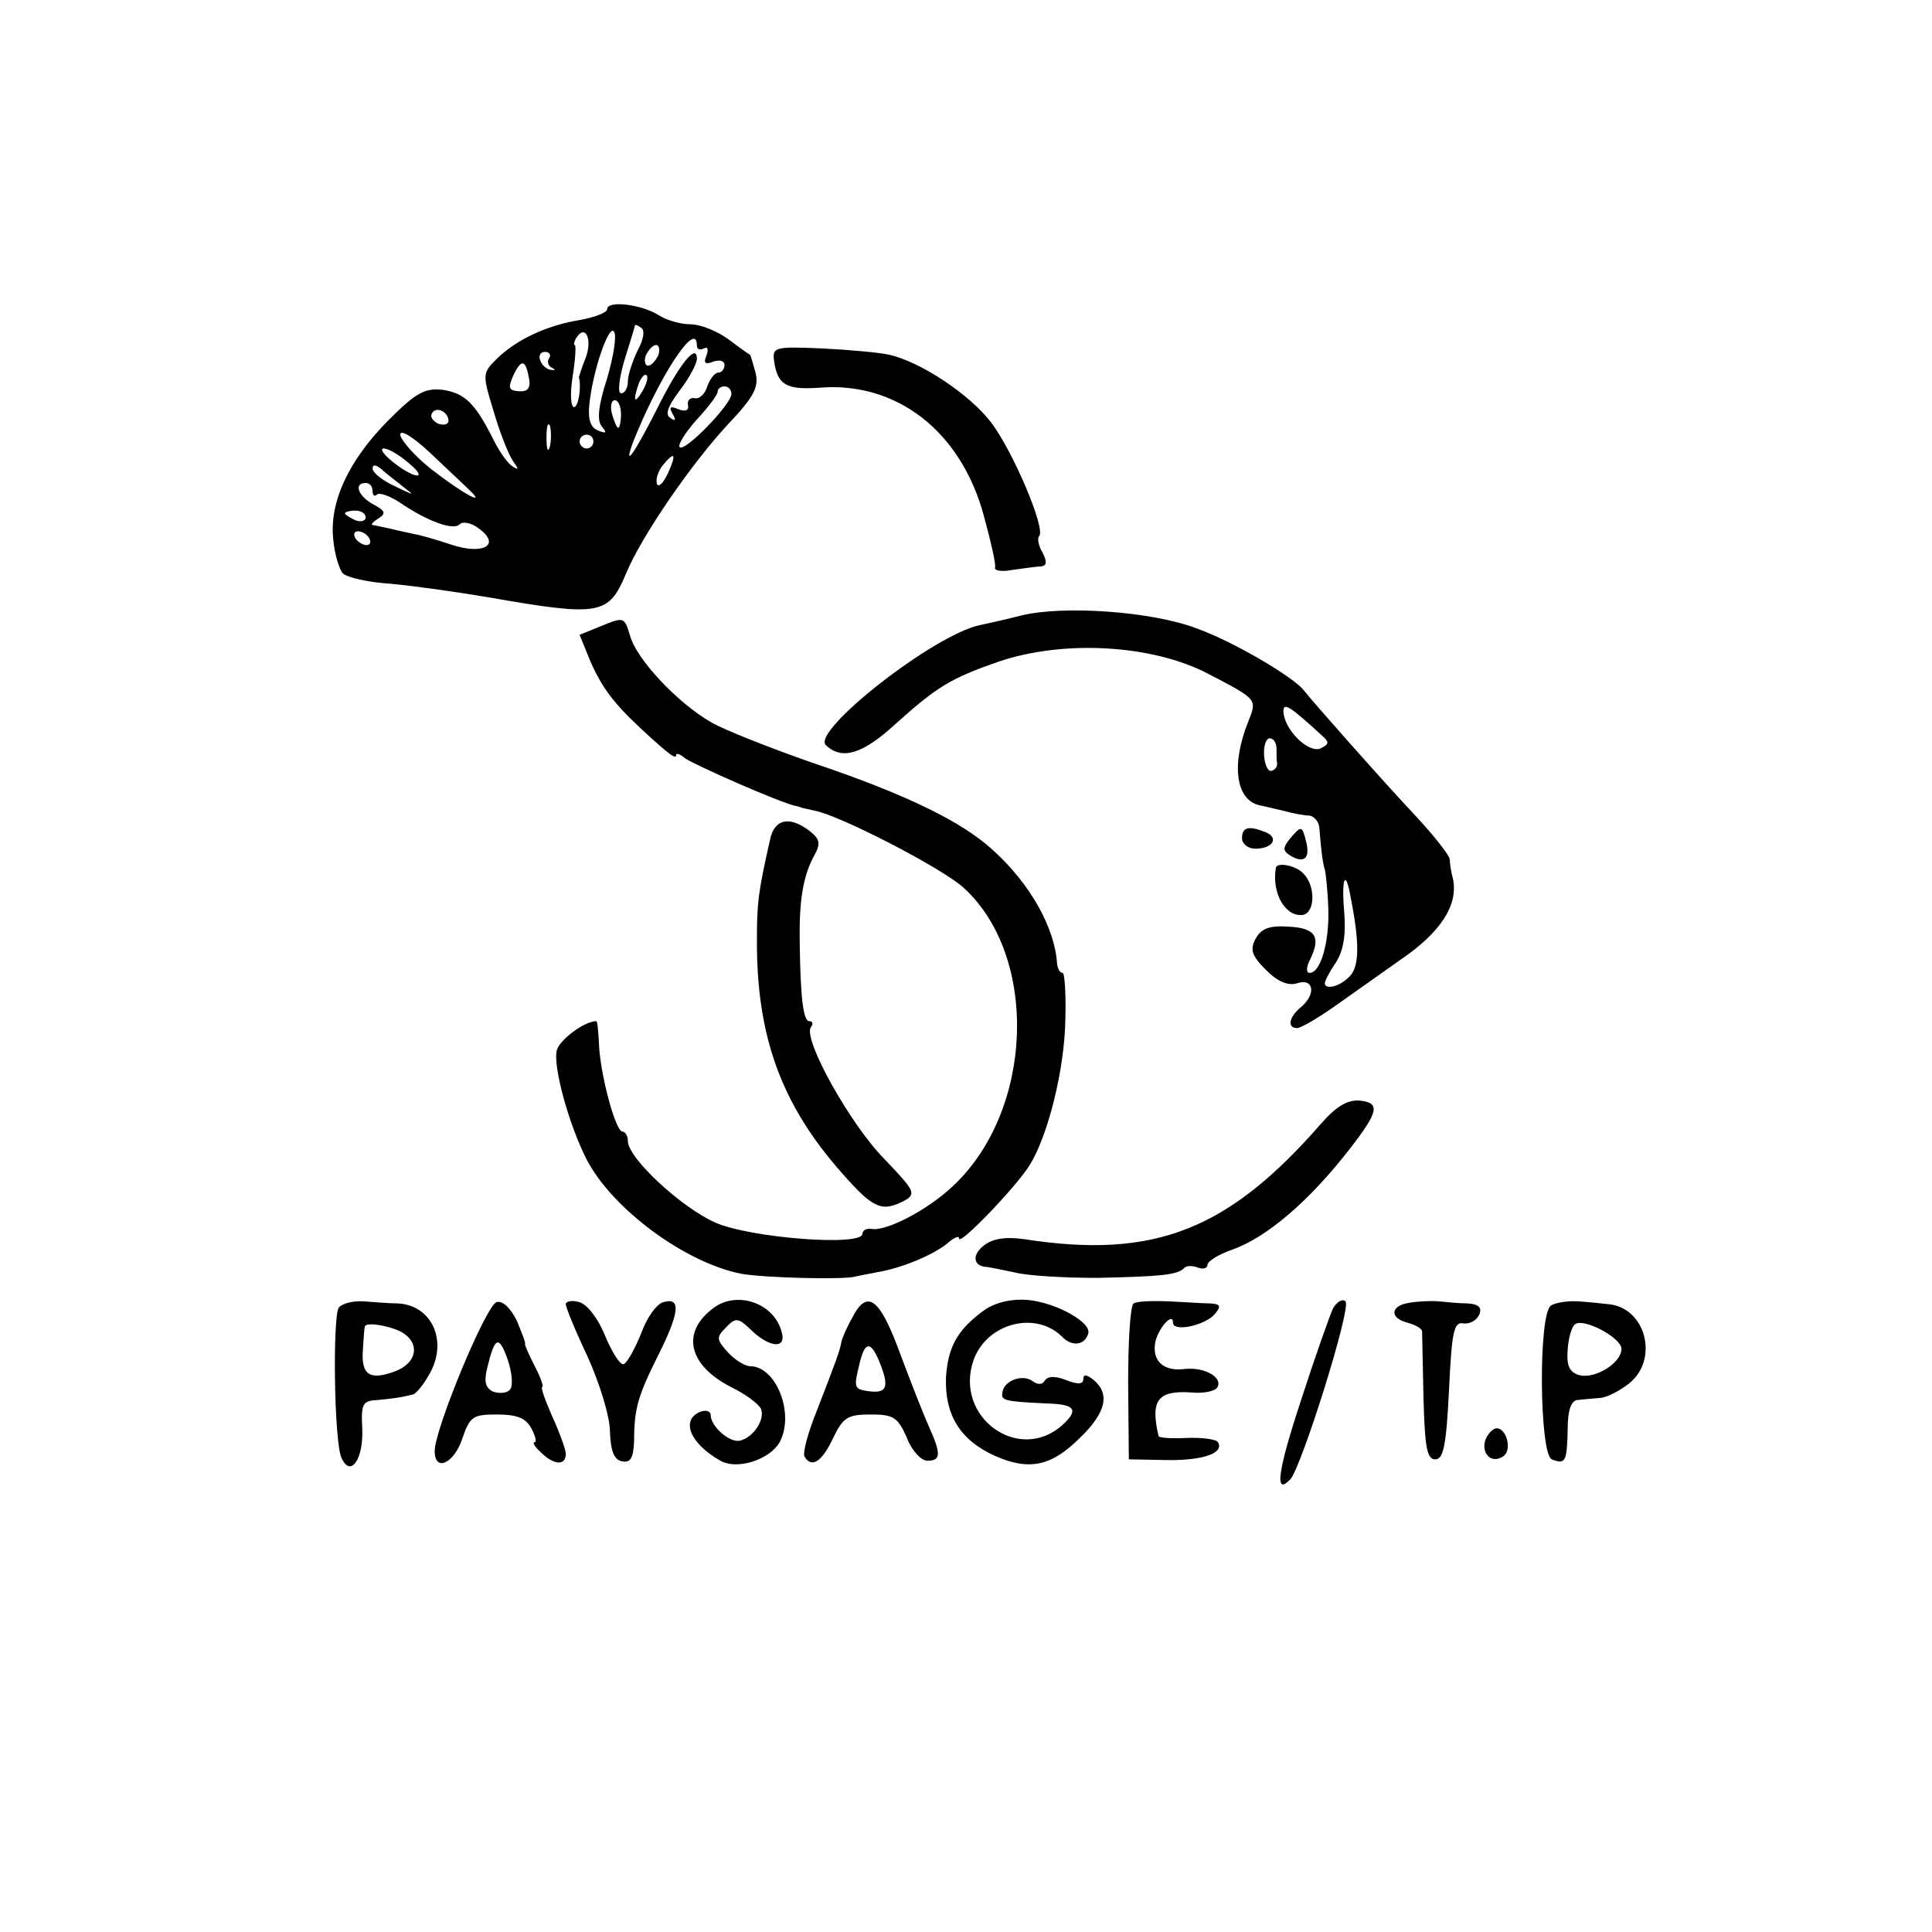
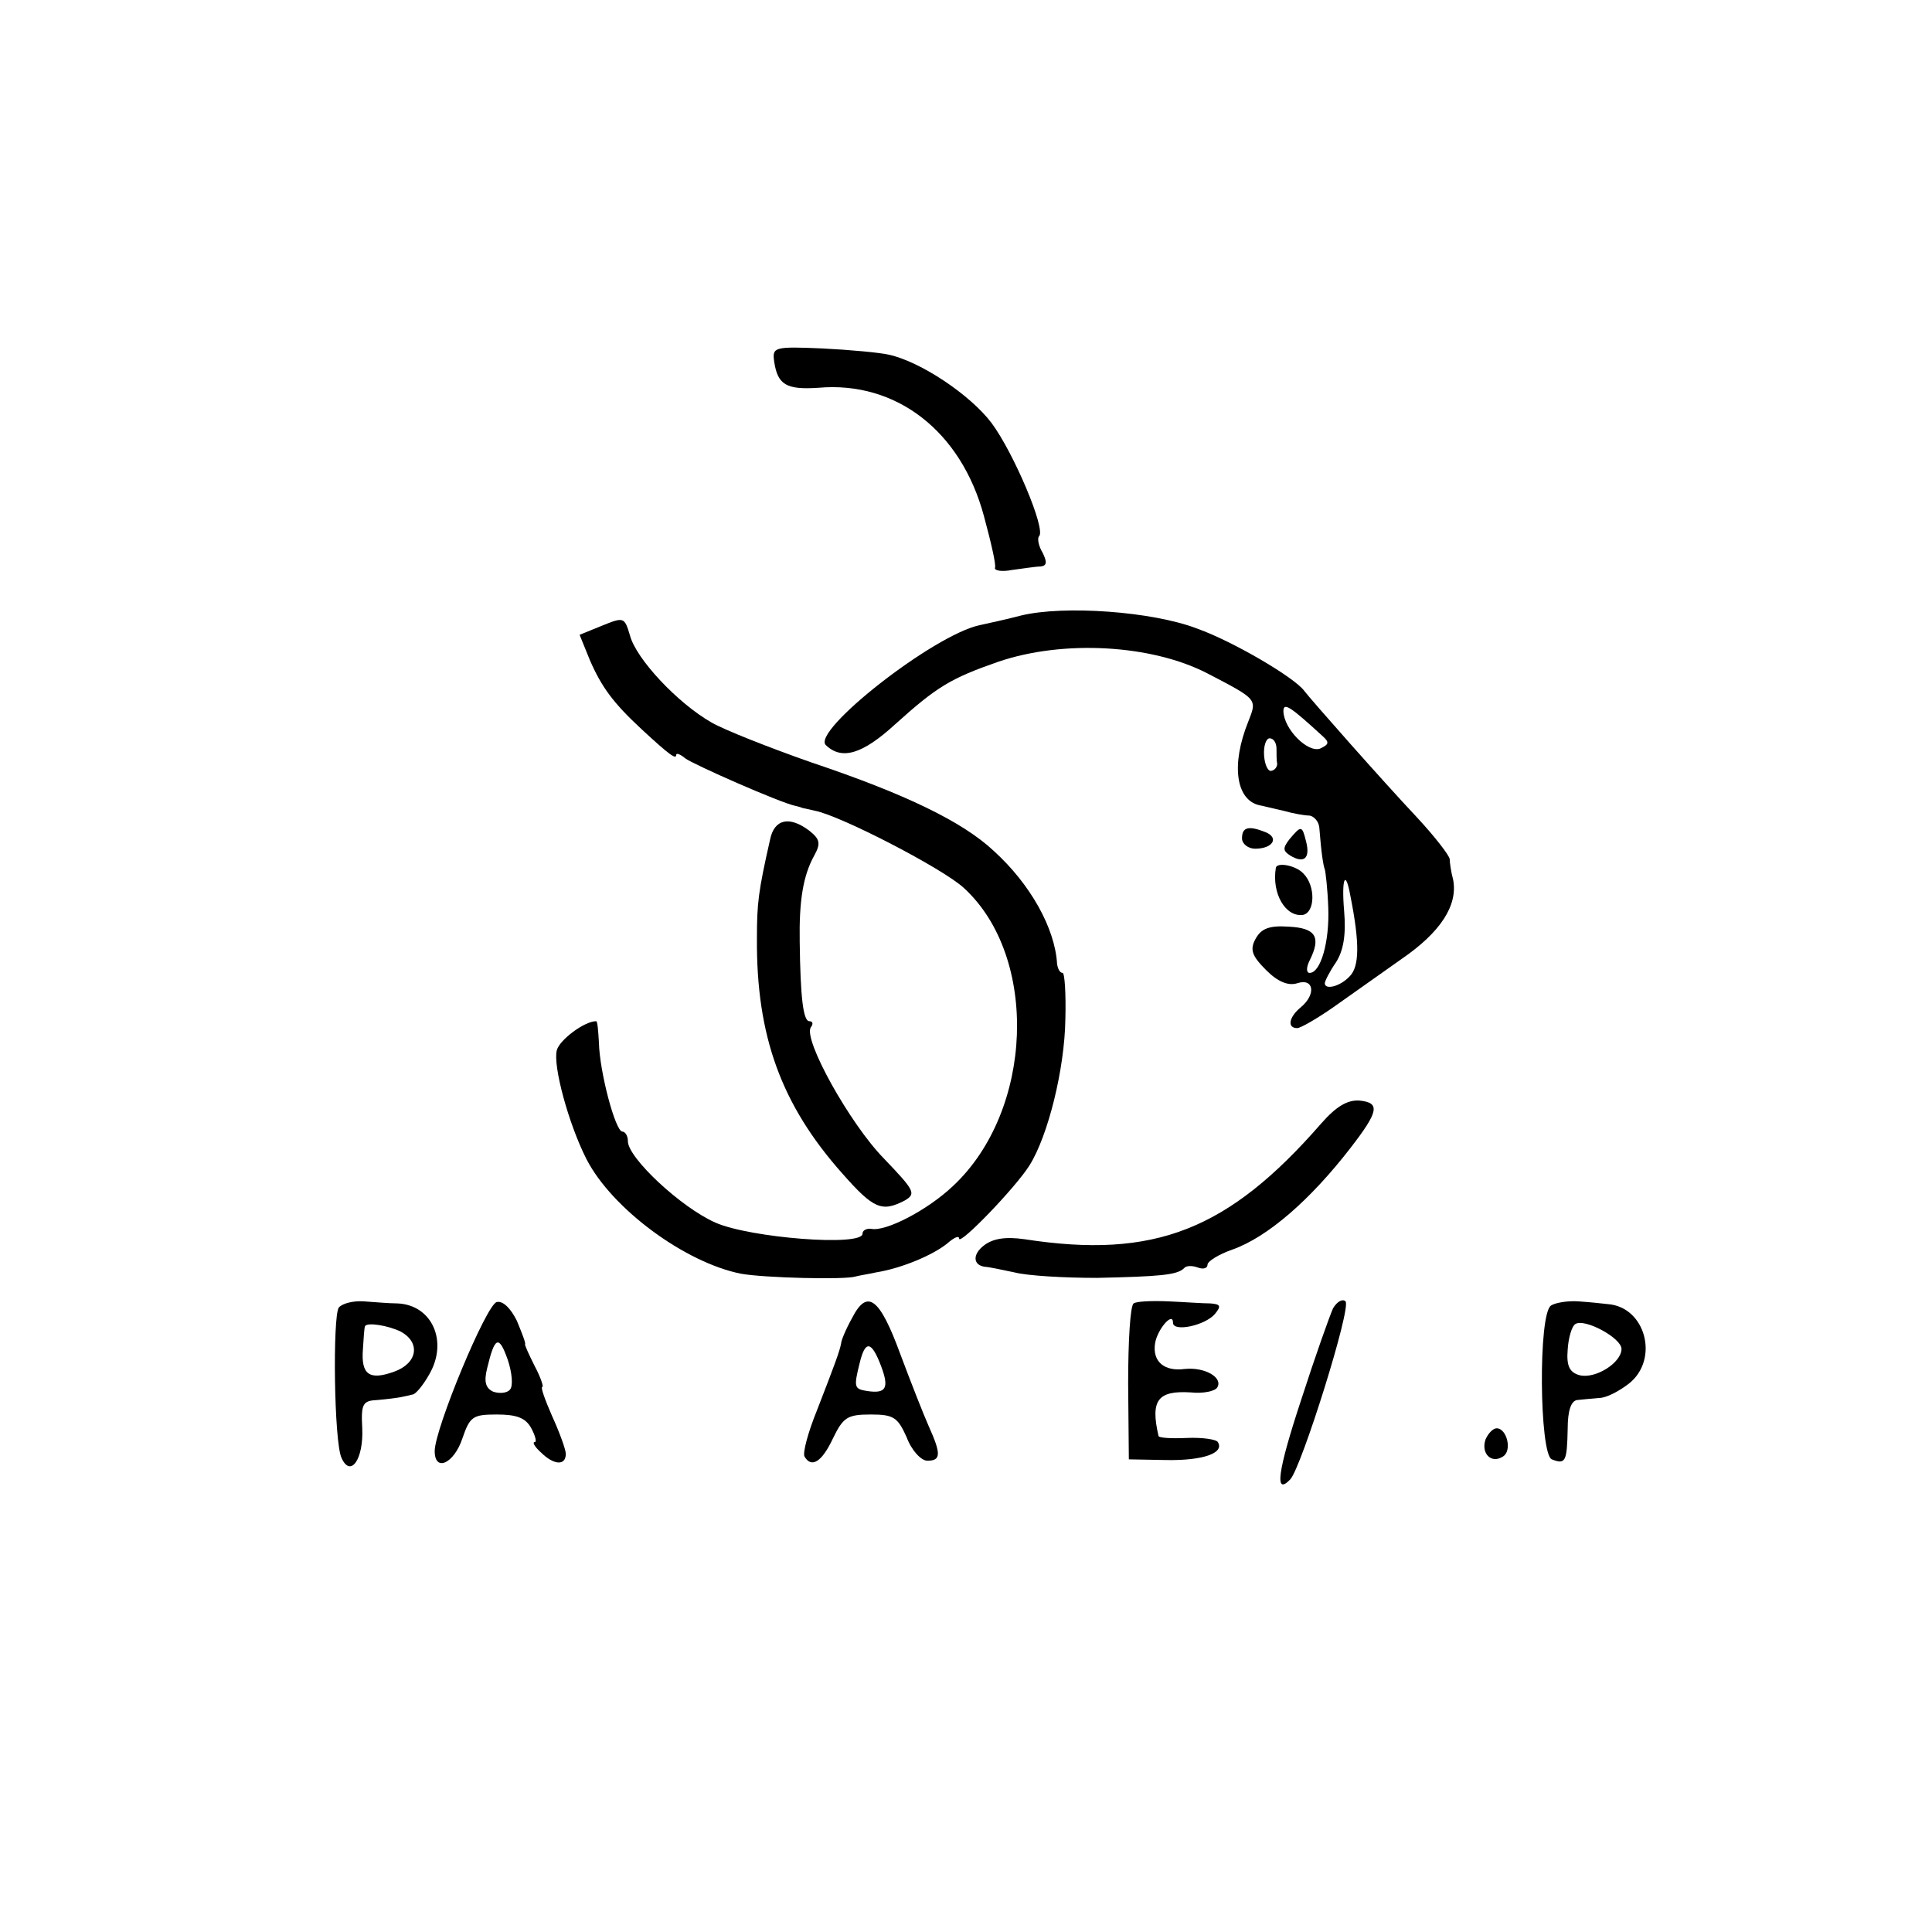
<svg xmlns="http://www.w3.org/2000/svg" version="1.0" width="280pt" height="280pt" viewBox="0 0 280 280" preserveAspectRatio="xMidYMid meet">
  <g transform="translate(0,280) scale(0.1,-0.1)" fill="#000000" stroke="none">
-     <path d="M880 2352 c0 -5 -18 -12 -41 -16 -48 -8 -92 -29 -120 -57 -20 -20 -20 -22 -3 -77 9 -31 22 -63 28 -71 8 -11 8 -13 -1 -7 -7 4 -19 21 -28 39 -26 52 -41 67 -73 72 -26 3 -39 -4 -78 -43 -59 -59 -87 -120 -81 -174 2 -22 9 -44 14 -49 6 -6 37 -13 69 -15 33 -3 97 -12 144 -20 160 -28 172 -25 197 34 22 54 95 160 148 217 38 40 45 54 40 75 -4 14 -7 25 -8 26 -1 0 -15 10 -31 22 -16 12 -41 22 -55 22 -15 0 -35 6 -46 13 -25 16 -75 22 -75 9z m0 -100 c-13 -40 -15 -61 -8 -70 8 -9 7 -11 -5 -6 -11 4 -15 16 -13 37 5 50 29 119 36 106 4 -6 -1 -36 -10 -67z m44 40 c-7 -15 -14 -35 -14 -44 0 -10 -4 -18 -10 -18 -5 0 -3 21 5 48 8 26 15 48 15 50 0 2 4 1 9 -3 6 -3 4 -17 -5 -33z m-75 -10 c-6 -15 -10 -28 -10 -29 4 -15 -1 -43 -7 -43 -5 0 -6 20 -2 45 4 25 5 45 3 45 -2 0 -1 5 2 10 13 21 24 -1 14 -28z m161 17 c0 -5 4 -7 10 -4 6 3 7 -1 4 -10 -5 -11 -2 -14 10 -9 9 3 16 1 16 -5 0 -6 -4 -11 -9 -11 -5 0 -12 -9 -16 -20 -3 -11 -12 -19 -18 -17 -7 1 -11 -3 -10 -10 2 -8 -4 -10 -14 -6 -12 5 -14 3 -8 -7 5 -9 4 -11 -3 -6 -9 5 -4 17 13 40 14 18 25 39 25 46 0 24 -26 -8 -59 -75 -31 -61 -48 -86 -34 -47 37 94 93 181 93 141z m-56 -14 c-4 -8 -10 -15 -15 -15 -4 0 -6 7 -3 15 4 8 10 15 15 15 4 0 6 -7 3 -15z m-158 -4 c-4 -5 -1 -12 4 -14 6 -3 5 -4 -2 -3 -15 3 -23 26 -8 26 6 0 9 -4 6 -9z m-29 -31 c2 -13 -3 -18 -15 -17 -15 1 -16 5 -8 23 12 25 18 23 23 -6z m164 -17 c-12 -20 -14 -14 -5 12 4 9 9 14 11 11 3 -2 0 -13 -6 -23z m129 -4 c0 -15 -68 -85 -75 -77 -3 3 8 21 24 39 17 18 31 37 31 41 0 5 5 8 10 8 6 0 10 -5 10 -11z m-160 -29 c0 -11 -2 -20 -4 -20 -2 0 -6 9 -9 20 -3 11 -1 20 4 20 5 0 9 -9 9 -20z m-250 -10 c0 -5 -7 -7 -15 -4 -8 4 -12 10 -9 15 6 11 24 2 24 -11z m147 -37 c-3 -10 -5 -4 -5 12 0 17 2 24 5 18 2 -7 2 -21 0 -30z m-118 -62 c29 -27 -9 -6 -54 29 -24 19 -44 42 -45 50 0 8 17 -2 42 -25 23 -22 49 -46 57 -54z m181 69 c0 -5 -4 -10 -10 -10 -5 0 -10 5 -10 10 0 6 5 10 10 10 6 0 10 -4 10 -10z m-269 -30 c31 -25 12 -26 -21 0 -14 11 -20 20 -14 20 7 0 22 -9 35 -20z m377 -16 c-7 -15 -14 -21 -16 -15 -2 7 2 18 8 26 18 22 21 18 8 -11z m-383 -20 c17 -13 15 -12 -12 1 -18 8 -33 20 -33 26 0 6 4 6 13 -1 6 -6 21 -17 32 -26z m-45 -6 c0 -6 3 -8 6 -5 4 4 19 -2 33 -11 41 -28 78 -41 87 -32 5 5 18 2 28 -6 33 -24 6 -39 -41 -23 -21 7 -45 14 -53 15 -8 2 -24 5 -35 8 -11 2 -22 5 -25 5 -3 1 1 5 9 10 11 7 9 11 -8 20 -22 12 -29 31 -11 31 6 0 10 -5 10 -12z m-10 -38 c0 -5 -7 -7 -15 -4 -8 4 -15 8 -15 10 0 2 7 4 15 4 8 0 15 -4 15 -10z m5 -30 c3 -5 2 -10 -4 -10 -5 0 -13 5 -16 10 -3 6 -2 10 4 10 5 0 13 -4 16 -10z" />
    <path d="M1122 2276 c5 -34 18 -41 64 -38 113 10 207 -63 240 -186 10 -37 18 -71 16 -75 -1 -4 10 -6 25 -3 16 2 34 5 41 5 9 1 10 6 3 20 -6 10 -8 21 -5 24 10 10 -37 121 -69 164 -31 41 -103 89 -149 99 -13 3 -56 7 -96 9 -70 3 -73 2 -70 -19z" />
    <path d="M1480 1908 c-19 -5 -46 -11 -60 -14 -67 -14 -245 -154 -223 -174 23 -22 53 -13 100 30 61 55 81 67 150 91 94 32 222 25 303 -17 73 -38 72 -37 59 -70 -25 -62 -18 -113 16 -121 6 -1 21 -5 35 -8 14 -4 31 -7 38 -7 6 -1 13 -8 14 -17 3 -39 6 -56 8 -61 1 -3 4 -27 5 -55 2 -50 -11 -95 -27 -95 -5 0 -5 8 0 18 17 34 9 47 -30 49 -29 2 -40 -3 -48 -17 -9 -16 -6 -25 15 -46 17 -17 32 -23 45 -19 24 8 28 -16 5 -35 -17 -14 -20 -30 -5 -30 5 0 29 14 52 30 24 17 68 48 99 70 57 39 82 78 75 115 -3 11 -5 25 -5 30 -1 6 -22 33 -48 61 -49 52 -154 171 -163 183 -14 19 -102 71 -155 90 -65 25 -193 34 -255 19z m437 -175 c10 -9 9 -12 -4 -18 -18 -6 -52 28 -53 54 0 14 10 7 57 -36z m-67 -18 c0 -8 0 -18 1 -22 0 -4 -3 -9 -8 -10 -5 -2 -10 8 -11 22 -1 14 3 25 8 25 6 0 10 -7 10 -15z m107 -213 c14 -70 13 -103 -1 -117 -14 -15 -36 -20 -36 -10 0 3 7 17 16 30 11 17 15 40 12 75 -4 47 2 61 9 22z" />
    <path d="M872 1893 l-32 -13 15 -37 c17 -39 34 -62 75 -100 41 -38 50 -44 50 -37 0 3 6 1 13 -5 12 -9 139 -65 160 -69 4 -1 8 -2 10 -3 1 0 9 -2 18 -4 37 -7 186 -84 216 -112 109 -100 101 -323 -16 -432 -37 -35 -97 -66 -118 -62 -7 1 -13 -2 -13 -7 0 -19 -163 -6 -213 16 -50 22 -127 94 -127 118 0 8 -4 14 -8 14 -10 0 -33 86 -34 129 -1 17 -2 31 -4 31 -17 0 -53 -27 -57 -42 -6 -22 17 -107 43 -158 37 -72 143 -150 224 -166 33 -6 151 -9 166 -4 3 1 16 3 30 6 37 6 82 25 103 42 9 8 17 12 17 7 0 -11 82 74 102 106 27 43 51 140 52 212 1 37 -1 67 -4 67 -4 0 -7 6 -8 13 -3 52 -39 116 -92 164 -45 42 -127 82 -264 128 -60 21 -126 47 -145 58 -49 28 -109 92 -118 126 -8 27 -9 27 -41 14z" />
    <path d="M1116 1583 c-17 -75 -19 -92 -19 -143 -1 -141 35 -241 124 -341 45 -51 57 -56 90 -39 17 10 15 14 -30 61 -49 50 -117 172 -106 190 4 5 3 9 -2 9 -9 0 -13 35 -14 115 -1 60 5 96 21 125 10 18 8 24 -7 36 -29 22 -51 17 -57 -13z" />
    <path d="M1800 1585 c0 -8 9 -15 19 -15 26 0 35 16 15 24 -25 10 -34 7 -34 -9z" />
    <path d="M1869 1584 c-10 -13 -10 -17 1 -24 20 -12 29 -4 23 20 -6 24 -7 24 -24 4z" />
    <path d="M1849 1542 c-6 -37 14 -71 39 -68 18 3 19 42 1 60 -11 12 -39 17 -40 8z" />
    <path d="M1915 1172 c-135 -155 -242 -197 -430 -168 -28 4 -46 1 -59 -9 -17 -13 -16 -29 2 -31 4 0 23 -4 42 -8 19 -5 73 -8 120 -8 90 2 116 4 126 14 3 4 12 4 20 1 8 -3 14 -1 14 4 0 5 16 15 36 22 51 18 113 72 171 147 41 53 44 66 13 69 -17 1 -33 -8 -55 -33z" />
    <path d="M491 905 c-9 -13 -7 -195 4 -218 13 -29 32 -2 30 43 -2 36 1 40 22 41 12 1 28 3 33 4 6 1 14 3 18 4 4 0 15 13 24 29 28 48 4 101 -46 103 -12 0 -34 2 -49 3 -15 1 -31 -3 -36 -9z m90 -35 c29 -16 24 -46 -10 -58 -36 -13 -48 -4 -45 33 1 17 2 31 3 33 3 6 34 1 52 -8z" />
    <path d="M720 913 c-15 -3 -90 -184 -90 -216 0 -31 28 -18 40 18 11 32 15 35 50 35 29 0 42 -5 50 -20 6 -11 8 -20 5 -20 -4 0 0 -7 9 -15 18 -18 36 -20 36 -2 0 6 -9 31 -20 55 -10 23 -17 42 -14 42 2 0 -2 13 -11 30 -8 16 -15 31 -14 32 1 2 -5 17 -12 34 -9 18 -20 29 -29 27z m19 -127 c-4 -5 -15 -6 -24 -3 -11 5 -14 14 -9 34 11 46 17 49 30 12 6 -18 8 -38 3 -43z" />
-     <path d="M820 910 c0 -5 14 -39 32 -77 17 -38 32 -86 32 -108 1 -28 6 -41 18 -43 12 -2 16 5 17 30 0 47 6 66 35 124 31 62 33 84 8 77 -10 -2 -25 -23 -33 -46 -9 -22 -20 -42 -25 -44 -5 -2 -17 17 -27 41 -10 25 -26 46 -38 49 -10 3 -19 1 -19 -3z" />
-     <path d="M1031 902 c-44 -35 -32 -81 28 -112 21 -10 41 -25 44 -32 6 -16 -12 -42 -31 -46 -15 -3 -42 21 -42 37 0 6 -7 8 -15 5 -29 -12 -15 -46 29 -71 25 -14 72 2 86 27 22 41 -5 110 -43 110 -7 0 -22 9 -32 20 -17 19 -17 22 -3 36 14 15 18 14 35 -2 27 -27 53 -30 46 -5 -11 44 -68 62 -102 33z" />
    <path d="M1235 890 c-9 -16 -16 -33 -16 -37 -2 -11 -9 -30 -35 -97 -13 -32 -21 -62 -18 -67 10 -17 25 -8 41 26 15 31 21 35 55 35 33 0 39 -4 52 -33 7 -19 21 -34 30 -34 20 0 20 10 2 50 -8 18 -26 64 -41 104 -30 82 -48 96 -70 53z m42 -70 c12 -32 7 -40 -20 -36 -19 3 -20 5 -11 41 8 33 17 32 31 -5z" />
-     <path d="M1429 903 c-41 -29 -55 -54 -58 -99 -2 -54 20 -91 71 -114 50 -22 82 -15 124 27 37 36 43 63 19 83 -10 8 -15 9 -15 1 0 -7 -8 -8 -25 -1 -16 6 -26 6 -31 -1 -3 -6 -10 -6 -17 -1 -14 11 -41 2 -44 -15 -3 -13 2 -14 64 -17 41 -1 47 -9 23 -31 -63 -57 -158 11 -129 94 19 53 89 72 128 34 14 -15 33 -13 38 4 6 16 -46 45 -87 49 -23 2 -45 -3 -61 -13z" />
    <path d="M1643 911 c-5 -3 -8 -55 -8 -116 l1 -110 54 -1 c53 -1 85 10 75 26 -2 4 -23 7 -45 6 -22 -1 -41 0 -41 3 -12 52 -1 66 47 63 18 -2 35 2 38 7 9 14 -17 30 -47 27 -30 -4 -47 11 -43 37 3 20 26 47 26 30 0 -14 47 -4 61 13 9 11 8 14 -7 15 -11 0 -38 2 -61 3 -24 1 -46 0 -50 -3z" />
    <path d="M1932 904 c-5 -11 -26 -70 -46 -132 -35 -106 -39 -140 -16 -116 16 17 89 249 80 258 -4 4 -12 0 -18 -10z" />
-     <path d="M2043 912 c-28 -4 -30 -22 -3 -29 11 -3 20 -8 21 -12 0 -3 1 -46 2 -96 2 -73 5 -90 17 -90 12 0 16 20 20 100 4 85 7 100 21 97 9 -1 19 4 23 13 4 10 -1 15 -17 16 -12 0 -31 2 -42 3 -11 1 -30 0 -42 -2z" />
    <path d="M2248 908 c-19 -11 -17 -216 1 -223 20 -8 22 -3 23 44 0 27 5 41 14 42 8 1 22 2 32 3 10 0 29 10 43 21 44 35 24 111 -31 115 -8 1 -28 3 -43 4 -15 1 -33 -2 -39 -6z m102 -63 c0 -20 -38 -44 -61 -38 -14 4 -19 13 -17 37 1 17 6 34 11 37 13 9 67 -20 67 -36z" />
    <path d="M2153 714 c-7 -20 8 -36 25 -25 14 8 6 41 -9 41 -5 0 -12 -7 -16 -16z" />
  </g>
</svg>